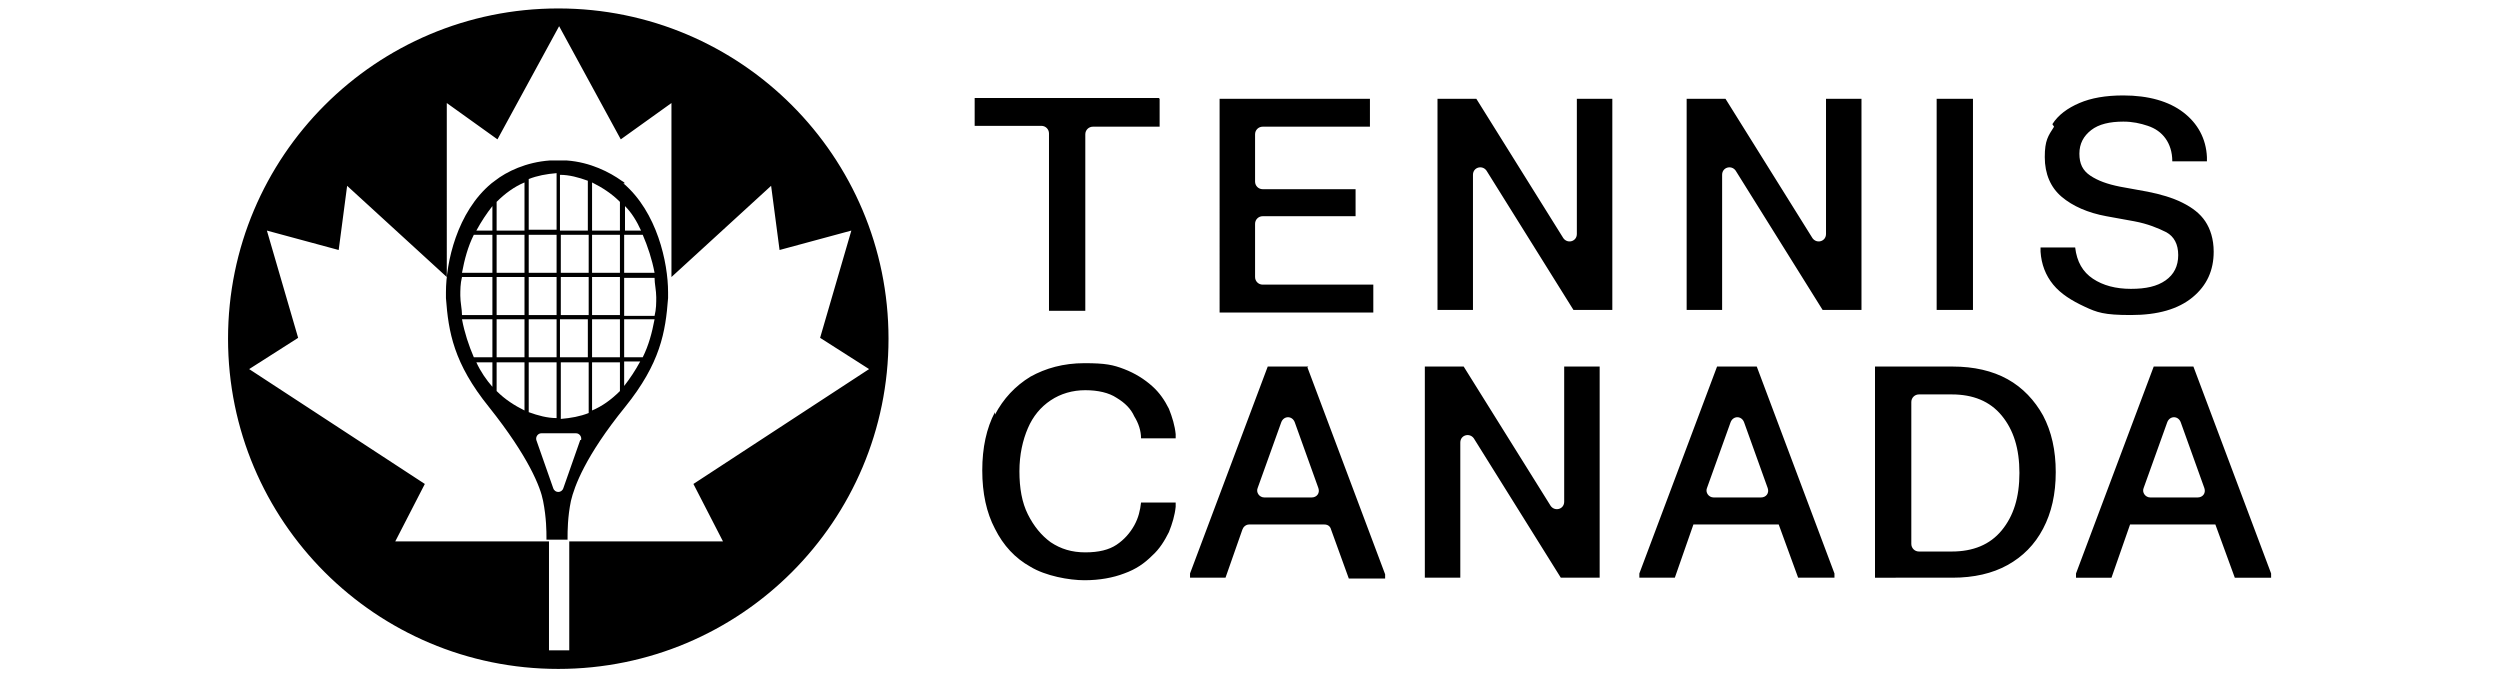
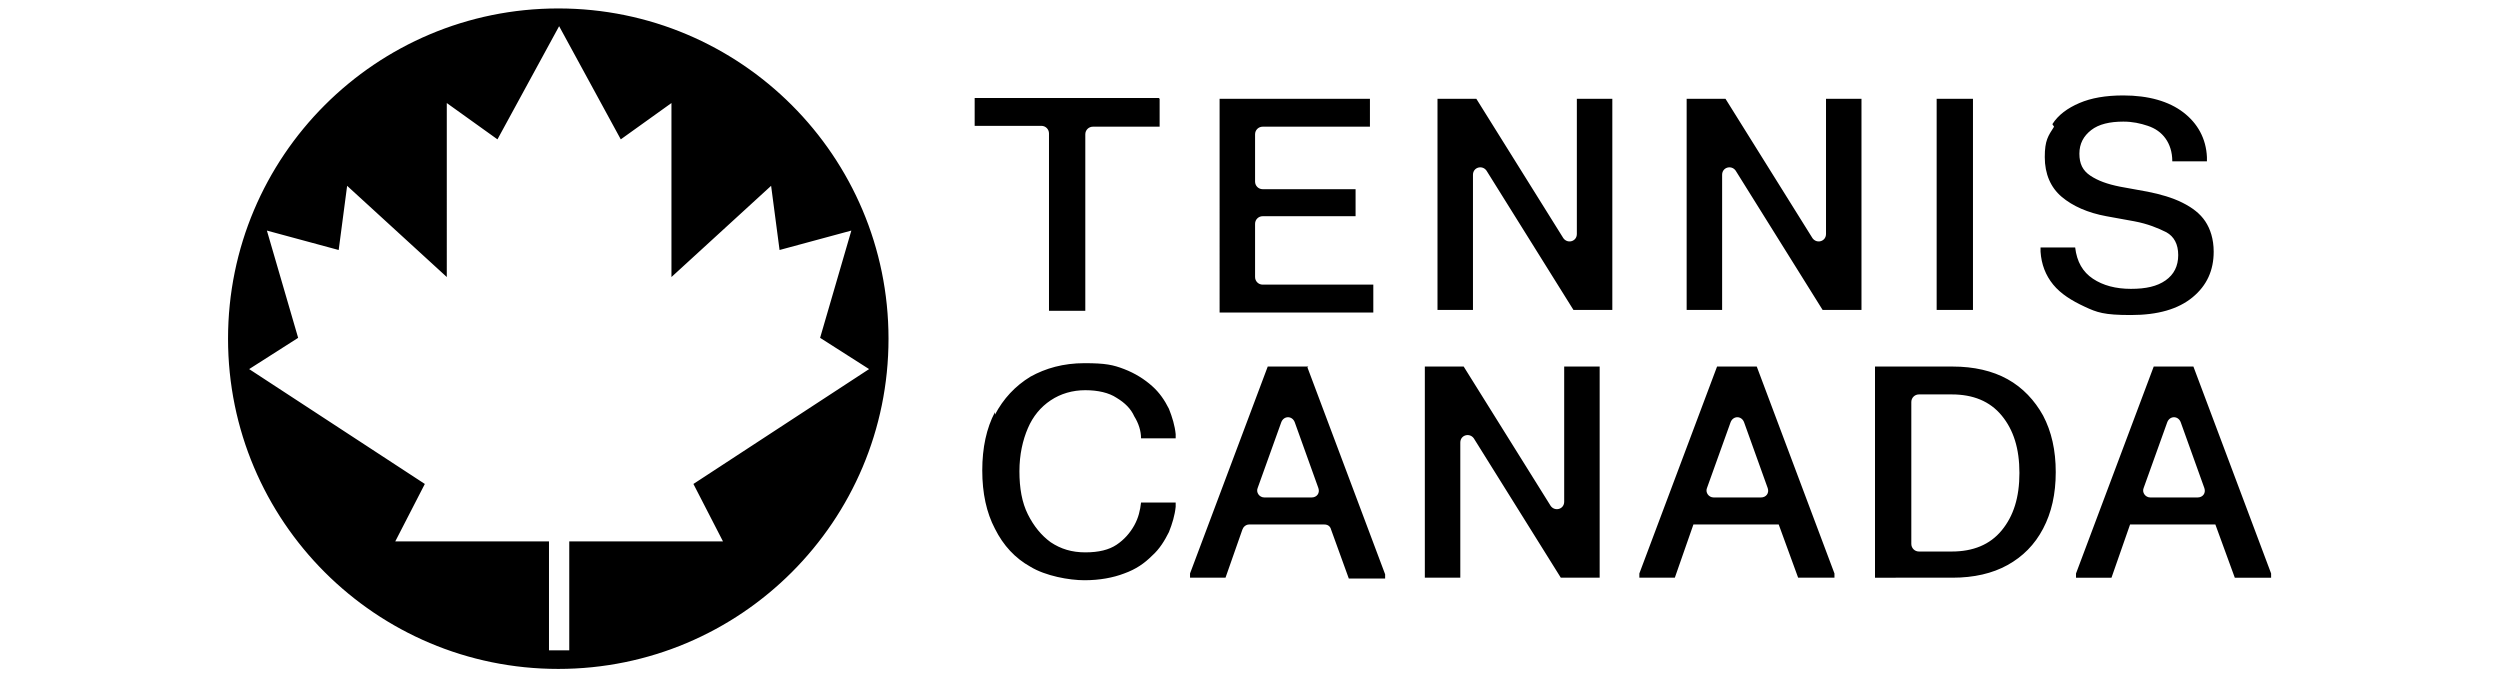
<svg xmlns="http://www.w3.org/2000/svg" id="Layer_2" data-name="Layer 2" version="1.1" viewBox="0 0 296 81">
  <defs>
    <style>.cls-1{fill:#000;stroke-width:0}</style>
  </defs>
  <path class="cls-1" d="M137.3 11.7V15h-7.9c-.5 0-.9.4-.9.9v20.9h-4.3v-21c0-.5-.4-.9-.9-.9h-7.9v-3.3h21.8Zm24.9 0V15h-12.7c-.5 0-.9.4-.9.9v5.6c0 .5.4.9.9.9h11v3.2h-11c-.5 0-.9.4-.9.9v6.3c0 .5.4.9.9.9h13.1V37h-18.2V11.7h17.9Zm67.1 0h4.3v25h-4.3zm13.7 3c.7-1.1 1.8-1.9 3.2-2.5 1.4-.6 3.1-.9 5.2-.9 3 0 5.4.7 7.1 2 1.7 1.3 2.7 3.1 2.8 5.3v.5h-4.1c0-1.1-.3-2-.8-2.7-.5-.7-1.2-1.2-2.1-1.5-.9-.3-1.8-.5-2.9-.5-1.6 0-2.9.3-3.8 1s-1.4 1.6-1.4 2.8.4 2 1.3 2.6c.9.6 2 1 3.5 1.3l3.3.6c1.5.3 2.9.7 4.1 1.3 1.2.6 2.1 1.3 2.7 2.2s1 2.1 1 3.6c0 2.2-.8 4-2.5 5.4-1.7 1.4-4.1 2.1-7.3 2.1s-4-.3-5.5-1-2.8-1.5-3.7-2.6-1.4-2.4-1.5-3.9v-.5h4.1c.2 1.7.9 2.9 2.1 3.7 1.2.8 2.7 1.2 4.5 1.2s3.1-.3 4.1-1c1-.7 1.5-1.7 1.5-3s-.5-2.2-1.4-2.7c-1-.5-2.2-1-3.8-1.3l-3.3-.6c-2.2-.4-4-1.2-5.3-2.3-1.3-1.1-2-2.7-2-4.7s.4-2.5 1.1-3.6M117.8 49.1c1-1.9 2.4-3.4 4.2-4.5 1.8-1 3.9-1.6 6.4-1.6s3.4.2 4.7.7c1.3.5 2.4 1.2 3.3 2 .9.8 1.5 1.7 2 2.7.4 1 .7 2 .8 3v.5h-4.1c0-.9-.3-1.8-.8-2.6-.4-.9-1.1-1.6-2.1-2.2-.9-.6-2.2-.9-3.7-.9s-2.9.4-4.1 1.2c-1.2.8-2.1 1.9-2.7 3.3-.6 1.4-1 3.1-1 5.1s.3 3.7 1 5.1 1.6 2.5 2.7 3.3c1.2.8 2.5 1.2 4.1 1.2s2.8-.3 3.7-.9 1.6-1.4 2.1-2.3c.5-.9.7-1.8.8-2.7h4.1v.5c-.1 1-.4 2-.8 3-.5 1-1.1 2-2 2.8-.9.9-1.9 1.6-3.3 2.1-1.3.5-2.9.8-4.7.8s-4.6-.5-6.4-1.6c-1.8-1-3.2-2.5-4.2-4.5-1-1.9-1.5-4.2-1.5-6.9s.5-5 1.5-6.9m31.1 9 2.8-7.8c.3-.8 1.3-.8 1.6 0l2.8 7.8c.2.6-.2 1.1-.8 1.1h-5.6c-.6 0-1-.6-.8-1.1m6-14.4h-4.8l-9.2 24.5v.5h4.2l2-5.7c.1-.3.4-.6.8-.6h8.9c.4 0 .7.2.8.6l2.1 5.8h4.3V68l-9.2-24.5Zm30.3 0v16c0 .9-1.1 1.2-1.6.5l-10.3-16.5h-4.6v25h4.2v-16c0-.9 1.1-1.2 1.6-.5l10.3 16.5h4.6v-25h-4.1Zm41.1 21c0 .5.4.9.9.9h3.9c2.5 0 4.5-.8 5.9-2.5 1.4-1.7 2.1-3.9 2.1-6.8s-.7-5.1-2.1-6.8c-1.4-1.7-3.4-2.5-5.9-2.5h-3.9c-.5 0-.9.4-.9.9v16.8Zm4.9-21c2.5 0 4.7.5 6.5 1.5 1.8 1 3.2 2.5 4.2 4.3 1 1.9 1.5 4.1 1.5 6.7s-.5 4.8-1.5 6.7c-1 1.9-2.4 3.3-4.2 4.3s-4 1.5-6.5 1.5H222v-25h9.2Zm-29.1 14.4 2.8-7.8c.3-.8 1.3-.8 1.6 0l2.8 7.8c.2.6-.2 1.1-.8 1.1h-5.6c-.6 0-1-.6-.8-1.1m6-14.4h-4.8l-9.2 24.5v.5h4.2l2.2-6.3h10.1l2.3 6.3h4.3v-.5L208 43.4Zm45.7 14.4 2.8-7.8c.3-.8 1.3-.8 1.6 0l2.8 7.8c.2.6-.2 1.1-.8 1.1h-5.6c-.6 0-1-.6-.8-1.1m6-14.4H255l-9.2 24.5v.5h4.2l2.2-6.3h10.1l2.3 6.3h4.3v-.5l-9.2-24.5Zm-73.1-31.7v16c0 .9-1.1 1.2-1.6.5l-10.3-16.5h-4.6v25h4.2v-16c0-.9 1.1-1.2 1.6-.5l10.3 16.5h4.6v-25h-4.1Zm29.5 0v16c0 .9-1.1 1.2-1.6.5l-10.3-16.5h-4.6v25h4.2v-16c0-.9 1.1-1.2 1.6-.5l10.3 16.5h4.6v-25h-4.1ZM66.1 1C44.5 1 27 18.5 27 40.1s17.5 39.1 39.1 39.1 39.1-17.5 39.1-39.1S87.7 1 66.1 1Zm16 56.3 3.5 6.8H67.4V77H65V64.1H46.8l3.5-6.8-20.8-13.6 5.8-3.7-3.7-12.7 8.5 2.3 1-7.6 11.8 10.8V12.2l6 4.3 7.3-13.4 7.3 13.4 6-4.3v20.6L91.3 22l1 7.6 8.5-2.3L97.1 40l5.8 3.7-20.8 13.6Z" />
-   <path class="cls-1" d="M74 21.7c-.1-.1-.2-.2-.4-.3-1.4-1-3.7-2.2-6.5-2.4h-2c-2.8.2-5.1 1.3-6.5 2.4-.1.1-.3.2-.4.3-4.1 3.4-5.4 9.4-5.4 12.9v.7c.3 4 .9 7.7 5.1 12.9 4.7 5.9 6.1 9.5 6.4 11.1.4 2 .4 3.7.4 4.3v.3h2.5v-.3c0-.6 0-2.4.4-4.3.4-1.7 1.7-5.3 6.4-11.1 4.2-5.2 4.8-8.9 5.1-12.9v-.7c0-3.5-1.3-9.5-5.3-12.9m3.9 13.4c0 .8 0 1.5-.2 2.3h-3.6v-4.5h3.6c0 .7.2 1.5.2 2.3m-23.2-.1c0-.8 0-1.5.2-2.3h3.6v4.5h-3.6c0-.7-.2-1.5-.2-2.3m.2-2.7c.3-1.6.7-3.1 1.4-4.5h2.2v4.5h-3.6Zm3.6 5.5v4.5h-2.2c-.6-1.4-1.1-2.9-1.4-4.5h3.6Zm8.1-5h3.3v4.5h-3.3v-4.5Zm3.2 9.5h-3.3v-4.5h3.3v4.5Zm-3.2-14.5h3.3v4.5h-3.3v-4.5Zm-.5 14.5h-3.3v-4.5h3.3v4.5Zm-3.3-9.5h3.3v4.5h-3.3v-4.5Zm3.3-.5h-3.3v-4.5h3.3v4.5Zm-7.1.5h3.3v4.5h-3.3v-4.5Zm3.3 9.5h-3.3v-4.5h3.3v4.5Zm-3.3-14.5h3.3v4.5h-3.3v-4.5Zm0-.5v-3.4c1-1 2.1-1.8 3.3-2.3v5.7h-3.3Zm0 15.6h3.3v5.7c-1.2-.6-2.3-1.3-3.3-2.3v-3.4Zm3.8 0h3.3v6.6c-1.1 0-2.2-.3-3.3-.7v-6Zm3.8 0h3.3v6c-1 .4-2.1.6-3.3.7V43Zm3.7-10.1h3.3v4.5h-3.3v-4.5Zm3.3 9.5h-3.3v-4.5h3.3v4.5Zm-3.3-14.5h3.3v4.5h-3.3v-4.5Zm0-.5v-5.7c1.2.6 2.3 1.3 3.3 2.3v3.4h-3.3Zm3.3 15.6v3.4c-1 1-2.1 1.8-3.3 2.3v-5.7h3.3Zm.5-15.1h2.2c.6 1.4 1.1 2.9 1.4 4.5h-3.6v-4.5Zm0 10h3.6c-.3 1.6-.7 3.1-1.4 4.5h-2.2v-4.5Zm2-10.5H74v-2.9c.8.8 1.4 1.8 1.9 2.9m-6.3-6v6h-3.3v-6.6c1.1 0 2.2.3 3.3.7m-3.7-.8v6.6h-3.3v-6c1-.4 2.1-.6 3.3-.7m-7.6 3.9v2.9h-1.9c.6-1.1 1.2-2 1.9-2.9m-1.9 18.5h1.9v2.9c-.7-.8-1.4-1.8-1.9-2.9m12.3 9.2-2 5.7c-.2.6-1 .6-1.2 0l-2-5.7c-.1-.4.2-.8.6-.8h4.1c.4 0 .7.4.6.8m5.1-6.4v-2.9h1.9c-.6 1.1-1.2 2-1.9 2.9" />
</svg>